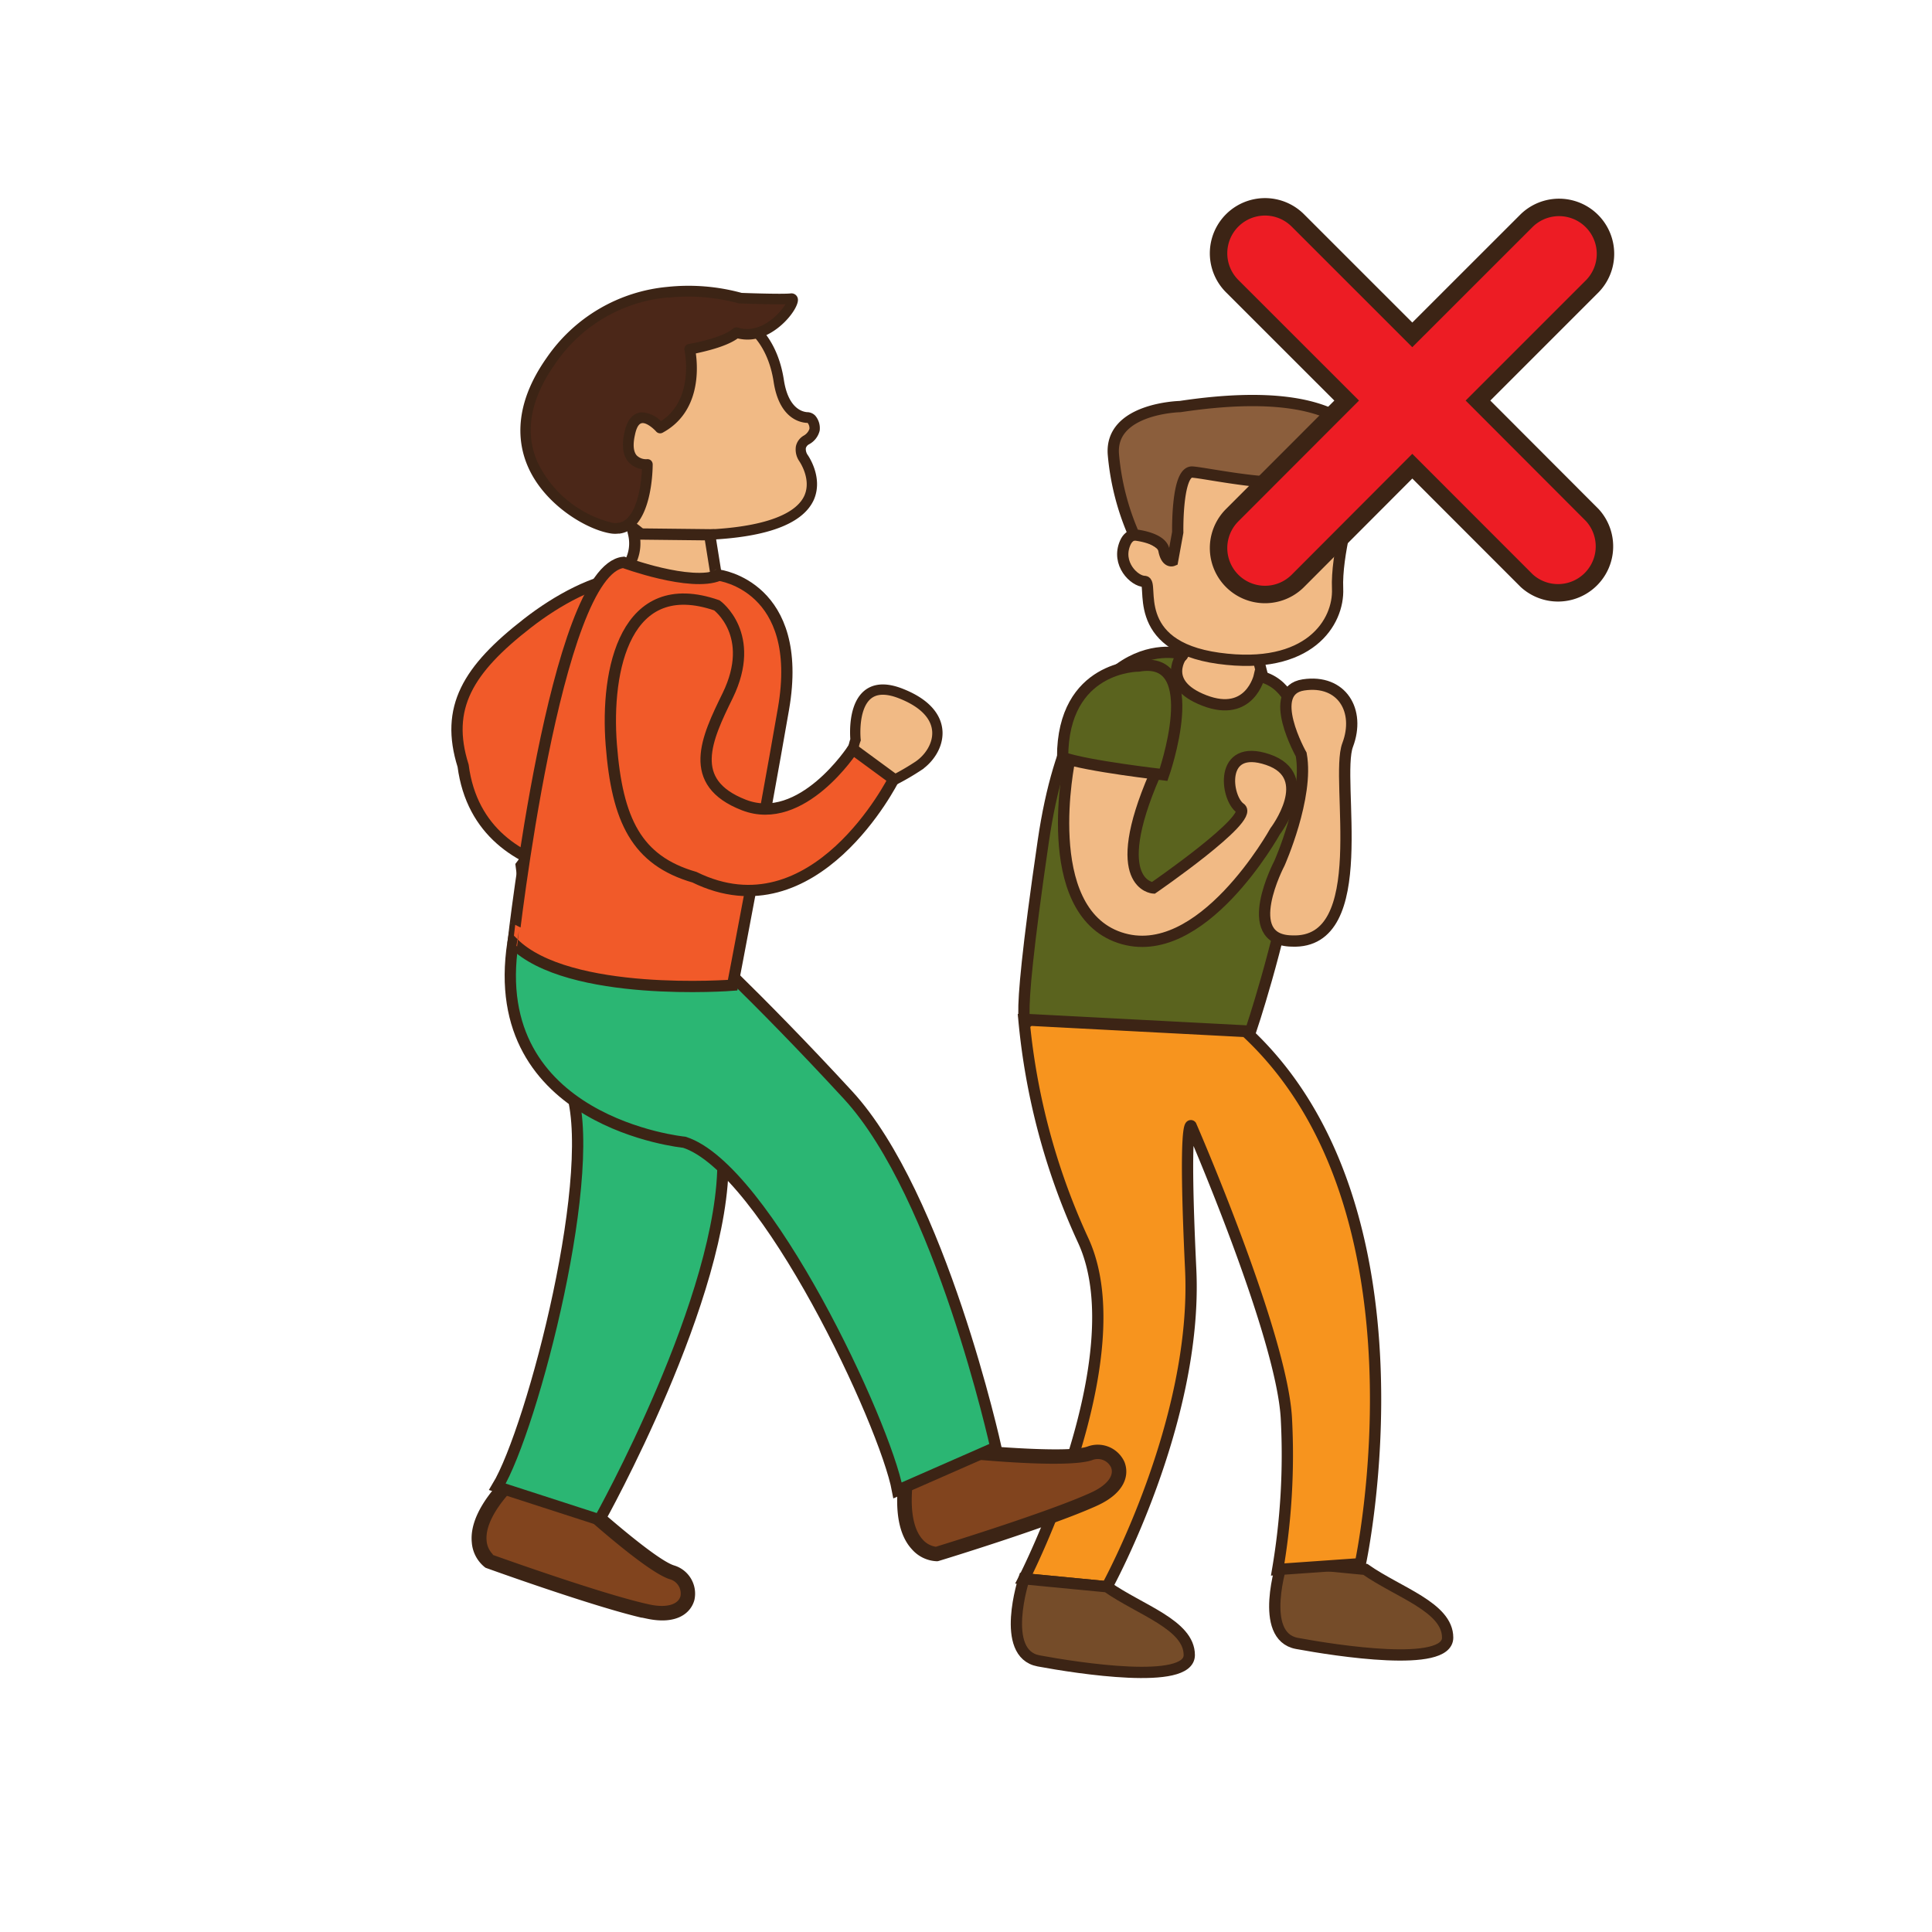
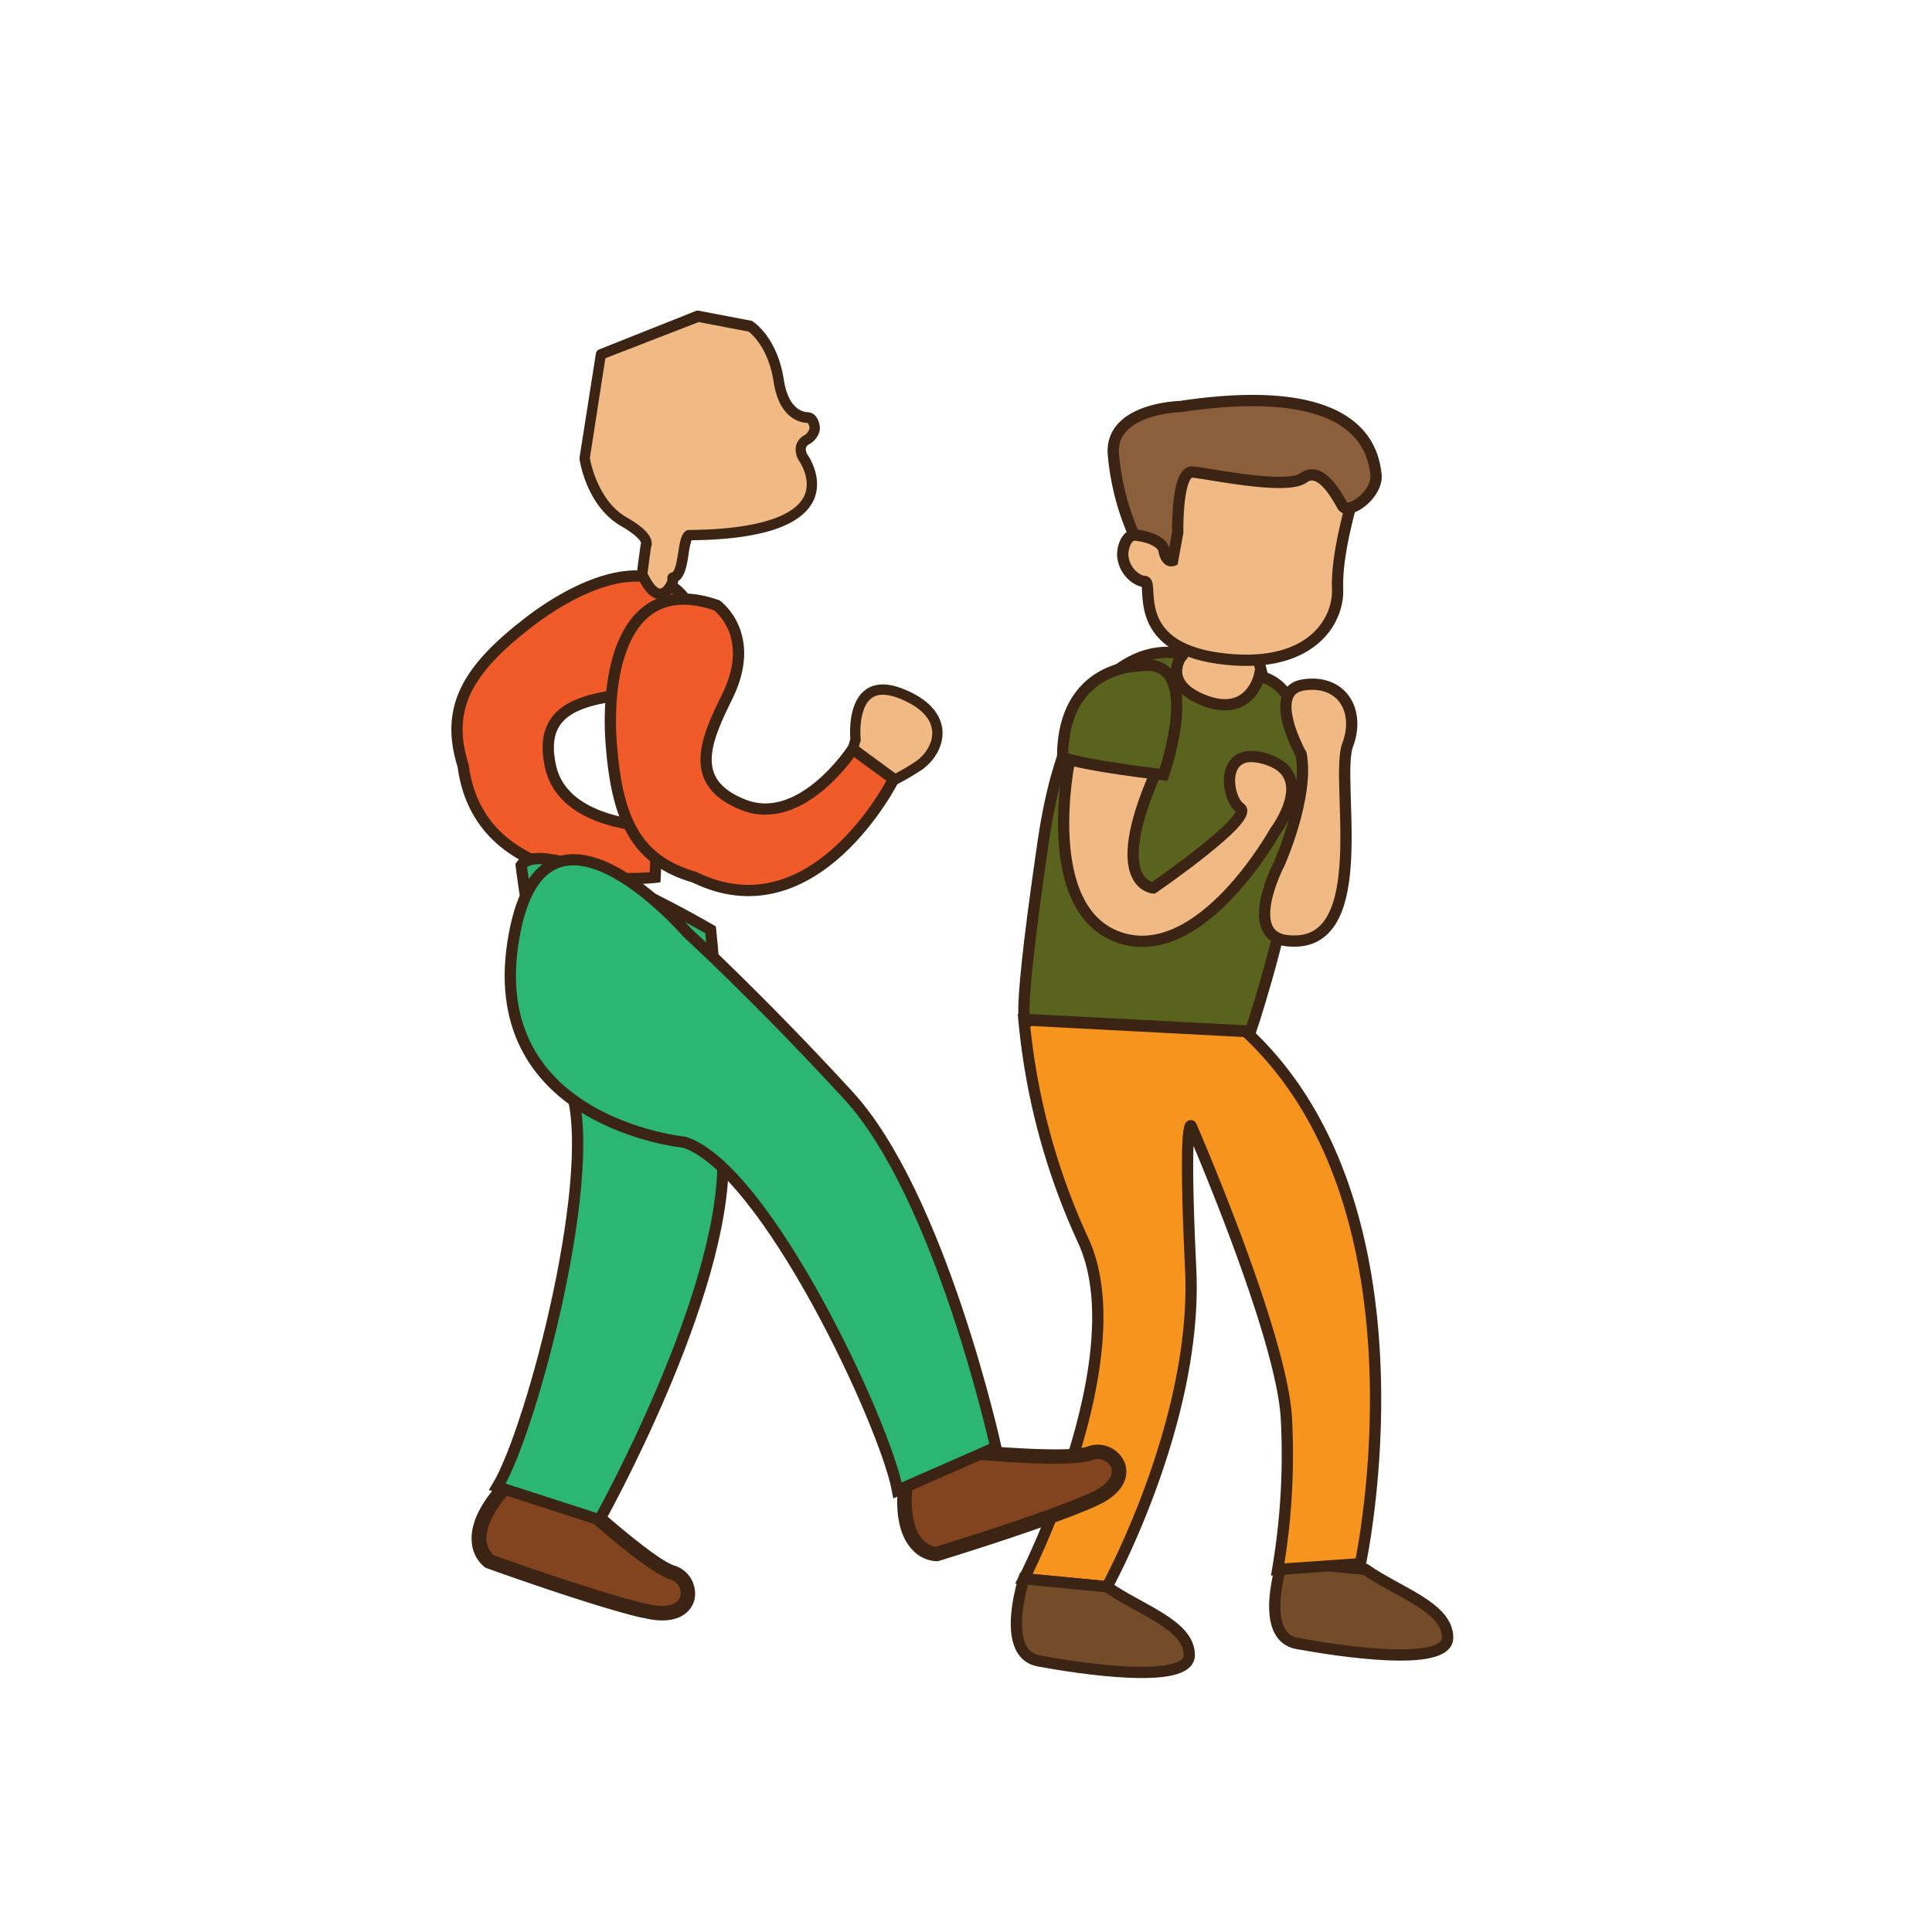
<svg xmlns="http://www.w3.org/2000/svg" id="dont_kick" data-name="dont kick" viewBox="0 0 300 300">
  <defs>
    <style>.cls-1{fill:#f15a29;}.cls-1,.cls-10,.cls-11,.cls-12,.cls-13,.cls-2,.cls-3,.cls-6,.cls-8,.cls-9{stroke:#3c2415;stroke-miterlimit:10;}.cls-1,.cls-10,.cls-11,.cls-2,.cls-3,.cls-8,.cls-9{stroke-width:1.75px;}.cls-13,.cls-2,.cls-6{fill:#f1ba85;}.cls-3{fill:#754c29;}.cls-4{fill:#81441e;}.cls-5{fill:#3c2415;}.cls-6{stroke-width:1.35px;}.cls-7{fill:#4b2718;}.cls-8{fill:#2bb673;}.cls-9{fill:#f7941e;}.cls-10{fill:#5a631e;}.cls-11{fill:#8b5e3c;}.cls-12{fill:#ed1c24;stroke-width:2.71px;}.cls-13{stroke-width:1.6px;}</style>
  </defs>
  <title>dont kick</title>
  <path class="cls-1" d="M108.91,98.52s-.29,7.73-10.69,9.09c-7.4,1-14.85,2.07-12.72,11.48s16.59,9.27,16.59,9.27l-.37,7.87s-27.1,3.35-29.81-17.33c-2.83-9,.72-14.92,10-22.13S105.17,84,108.91,98.52Z" />
  <path class="cls-2" d="M183.36,102s.9-.29.56-3.1S195.3,102,195.3,102l1.06,4.22-6.89,9.45S178.39,108.38,183.36,102Z" />
  <path class="cls-3" d="M199.12,242.45s-3.8,11.62,2.27,12.74,23.4,3.83,23.4-.9-7.65-7-12.78-10.6Z" />
  <path class="cls-4" d="M79,230.29l9,1.07s12.52,11.62,16.36,12.81,3.72,7.66-3.64,6.11-24.78-7.84-24.78-7.84-5-3.63,3.08-12.15" />
  <path class="cls-5" d="M99.65,251.2c-7.71-1.8-23.45-7.47-24.12-7.71a.72.72,0,0,1-.27-.15,5.44,5.44,0,0,1-2-3.84c-.28-2.92,1.38-6.28,4.92-10a1.08,1.08,0,0,1,.93-.34l9,1.07a1.11,1.11,0,0,1,.63.29c3.43,3.18,13,11.64,15.93,12.56a4.57,4.57,0,0,1,3.16,5.35c-.54,2.05-2.75,3.9-7.36,2.92l-.81-.17m-23.17-9.75c1.89.68,17.65,6.29,24.44,7.73,2.56.54,4.38,0,4.73-1.3a2.29,2.29,0,0,0-1.66-2.64c-3.77-1.17-14.36-10.82-16.52-12.81l-8-1c-3.48,3.78-4.06,6.33-3.92,7.82a3.38,3.38,0,0,0,1,2.16" />
  <path class="cls-6" d="M116.52,50.65s3.4,2.2,4.35,8.44c.76,4.87,3.28,5.6,4.34,5.69a1,1,0,0,1,.7.23c.45.56,1.27,2-.74,3.29a1.93,1.93,0,0,0-.47,2.76s8.57,11.82-17.67,12c-1.24.39-.65,6.23-2.59,6.62-.16,0,0,.47,0,.61-.41.93-2.19,4.31-4.7-1,0-.09.57-4.54.57-4.54s.93-1.23-3.36-3.66c-5.12-2.91-6.17-9.92-6.17-9.92L93.29,55l15.07-5.95Z" />
  <path class="cls-5" d="M102.65,93c-1.33.14-2.53-1-3.68-3.41-.13-.28-.15-.32.51-5a.61.61,0,0,1,.07-.24c0-.16-.3-1-3-2.6C91.12,78.71,90,71.58,90,71.27A.7.7,0,0,1,90,71l2.53-16.11a.84.84,0,0,1,.51-.63l15.07-6a.89.89,0,0,1,.46,0l8.16,1.56A.81.81,0,0,1,117,50c.15.1,3.72,2.48,4.72,9,.66,4.29,2.73,4.92,3.59,5a1.76,1.76,0,0,1,1.28.54,3,3,0,0,1,.69,2.32A3.27,3.27,0,0,1,125.61,69a1,1,0,0,0-.48.59,1.61,1.61,0,0,0,.25,1c.09.12,2.5,3.52,1,7-1.82,4.06-8.22,6.19-19,6.3a11.27,11.27,0,0,0-.44,2.08c-.26,1.67-.54,3.54-1.64,4.26a1,1,0,0,1-.08.4c-.36.83-1.17,2.25-2.52,2.4m-2.11-3.92c.86,1.74,1.57,2.32,1.94,2.28s.77-.54,1.11-1.25c-.17-1,.48-1.21.69-1.25.52-.11.84-2.18,1-3.17.26-1.74.48-3.11,1.51-3.43a.67.67,0,0,1,.24,0c10.07-.07,16.31-2,17.82-5.32,1.16-2.59-.79-5.36-.81-5.39a3.21,3.21,0,0,1-.5-2.29,2.53,2.53,0,0,1,1.2-1.64,1.9,1.9,0,0,0,.9-1.06,1.3,1.3,0,0,0-.29-.93l-.19,0c-1.25-.09-4.25-.92-5.08-6.37-.78-5.12-3.31-7.36-3.88-7.8l-7.75-1.48L94,55.63,91.59,71.15c.16.9,1.39,6.73,5.74,9.2,2.34,1.33,3.59,2.53,3.83,3.67a1.64,1.64,0,0,1-.08,1c-.23,1.7-.48,3.56-.54,4.13" />
-   <path class="cls-7" d="M102.49,66.45s-3.61-4.15-4.74,1,2.76,4.69,2.76,4.69.07,10.71-5.44,9.93S74.51,71.65,85.55,56,115,46.28,115,46.28s6.33.24,7.85.08c1.27-.14-3.19,7-8.5,5.27-1.93,1.71-7.27,2.57-7.27,2.57s2,8.7-4.6,12.25" />
-   <path class="cls-5" d="M96.08,82.85a4.3,4.3,0,0,1-1.13,0c-3.79-.54-10.43-4.46-13-10.45-1.55-3.59-2.3-9.42,2.94-16.85a25.58,25.58,0,0,1,18.73-11,31.32,31.32,0,0,1,11.54.93c1.83.07,6.45.21,7.63.08a1,1,0,0,1,1.11.91c.16,1.47-3.2,5.81-7.19,6.23h0a6.53,6.53,0,0,1-2.16-.15c-1.75,1.27-5,2-6.5,2.33.33,2.38.7,9.14-5.16,12.31a.82.82,0,0,1-1-.18c-.4-.46-1.46-1.38-2.17-1.31s-1,1.22-1.14,1.9c-.32,1.46-.22,2.54.29,3.12a2.06,2.06,0,0,0,1.58.58.8.8,0,0,1,.63.2.84.84,0,0,1,.27.6c0,.42,0,10.22-5.25,10.77m7.7-36.69A23.66,23.66,0,0,0,86.22,56.48c-3.86,5.46-4.79,10.59-2.77,15.25A17.46,17.46,0,0,0,95.18,81.2a2.57,2.57,0,0,0,.73,0c2.86-.3,3.65-5.57,3.77-8.35a3.45,3.45,0,0,1-2.05-1.07c-.9-1-1.12-2.54-.68-4.58s1.31-3,2.58-3.17a4.34,4.34,0,0,1,3.09,1.37c5.32-3.4,3.68-11,3.67-11a.81.81,0,0,1,.12-.64.82.82,0,0,1,.55-.35c1.42-.23,5.42-1.11,6.86-2.38a.81.81,0,0,1,.79-.16,4.81,4.81,0,0,0,1.92.19h0c2.55-.26,4.68-2.56,5.44-3.82-2.3.05-6.77-.11-7-.12a.78.78,0,0,1-.21,0,29.73,29.73,0,0,0-11-.9" />
  <path class="cls-8" d="M80.93,134.38s2.84,22.8,7.47,34.1c5,12.28-5.71,53.36-11.17,62.39L93.08,236s19.56-34.93,19.18-56.13-1.92-35.48-1.92-35.48S84.52,129.25,80.93,134.38Z" />
-   <path class="cls-2" d="M97.78,87.46a6.4,6.4,0,0,0,.62-4.55l11.8.13,1,6.24S100,95.31,100,94.82,97.78,87.46,97.78,87.46Z" />
  <path class="cls-9" d="M159,158.37a104.67,104.67,0,0,0,9.21,34.27c8.36,18.19-9.21,52.51-9.21,52.51l12.89,1.24s14.13-25.65,13-49.29.06-22.29.06-22.29,14.12,32.42,14.8,45.48a106.47,106.47,0,0,1-1.35,23.42l12.83-.9s11.94-55.17-17.79-82.64Z" />
  <path class="cls-10" d="M183.64,101.57S167,96.4,162,130.62s-2.26,27.7-2.26,27.7l34.45,1.8s17.47-51.58,1.35-55.12c0,0-1.46,6.48-8.5,3.78S183.64,101.57,183.64,101.57Z" />
  <path class="cls-2" d="M166.09,118s-4.91,23.31,7.76,27.59S198,129.09,198,129.09s6.53-8.55-1.13-11.14-6.53,6-4.28,7.54-13.51,12.39-13.51,12.39-7.2-.45.23-17.57C178.41,110.63,166.09,118,166.09,118Z" />
  <path class="cls-10" d="M176.83,103.42S165,103.3,165,117.61c3.75,1.35,15.68,2.7,15.68,2.7S187.24,101.63,176.83,103.42Z" />
  <path class="cls-2" d="M202.05,117.16s-5.59-9.92.36-10.81,8.87,4,6.85,9.34,4.06,31-8.67,30.43c-8.22-.14-1.92-12.07-1.92-12.07S203.25,123.77,202.05,117.16Z" />
  <path class="cls-3" d="M159,245.15s-3.8,11.62,2.27,12.75,23.4,3.82,23.4-.9-7.65-7-12.78-10.61Z" />
  <path class="cls-2" d="M180.73,84.86s-4.57-3.82-6-.58,1.42,6,3,6-2.56,10,11.51,11.94,18.69-5.62,18.46-10.83S209.9,78,209.9,78s1.27-7.64-14.27-6.4-13.55-2.19-13.55-2.19Z" />
  <path class="cls-11" d="M183.25,63.13s-11,.24-10.36,7.5a39.6,39.6,0,0,0,3.19,12.42s4.26.37,4.65,2.38,1.35,1.62,1.35,1.62l.8-4.39s-.19-9.55,2.28-9.36,14.58,2.85,17.25.9,5.2,2.85,6.06,4.35,5.63-1.81,5.18-5S211.62,58.87,183.25,63.13Z" />
-   <path class="cls-12" d="M229.5,62.2l17.77-17.77a7.21,7.21,0,0,0-10.19-10.2L219.3,52,201.53,34.23a7.21,7.21,0,0,0-10.2,10.2L209.11,62.2,191.33,80a7.21,7.21,0,0,0,10.2,10.2L219.3,72.39l17.77,17.78A7.21,7.21,0,0,0,247.27,80Z" />
  <path class="cls-4" d="M140.64,229.74l7.83-4.52s17,1.79,20.77.45,7.57,3.9.76,7.07-24.54,8.57-24.54,8.57-6.22.13-4.82-11.57" />
  <path class="cls-5" d="M169.7,234.09c-7.24,3.18-23.24,8.09-23.92,8.29a1,1,0,0,1-.3.05,5.42,5.42,0,0,1-3.9-1.88c-2-2.18-2.66-5.86-2.05-10.94a1.11,1.11,0,0,1,.55-.84l7.82-4.52a1.11,1.11,0,0,1,.69-.14c4.64.49,17.37,1.54,20.27.51A4.55,4.55,0,0,1,174.6,227c.8,2,.13,4.77-4.14,6.75-.24.11-.49.23-.76.34m-24.38,6.09c1.92-.59,17.89-5.54,24.2-8.46,2.37-1.1,3.53-2.59,3-3.87a2.29,2.29,0,0,0-2.91-1.13c-3.72,1.33-18-.05-20.9-.35l-7,4.06c-.52,5.11.54,7.5,1.55,8.61a3.35,3.35,0,0,0,2.08,1.14" />
  <path class="cls-8" d="M106.68,144.78s10.64,9.67,25,25.26,22.95,54.69,22.95,54.69l-15.26,6.7c-1.92-10.37-20.44-50-33.1-54.06,0,0-30.93-3-26.62-31S106.68,144.78,106.68,144.78Z" />
-   <path class="cls-1" d="M96.82,87.32s10.45,3.86,14.84,2c0,0,13.3,1.69,10,20.74s-7.9,42.92-7.9,42.92-25.51,2-34.09-6.58C79.65,146.42,86.19,88.44,96.82,87.32Z" />
  <path class="cls-13" d="M132.85,114.87s-1.1-10.35,7-7.19,6.18,8.89,2.78,11.23a38.86,38.86,0,0,1-7.41,3.83S131.18,119.42,132.85,114.87Z" />
  <path class="cls-1" d="M111.32,94S117.59,98.55,113,108c-3.29,6.7-6.5,13.5,2.51,17s16.91-8.68,16.91-8.68l6.35,4.66s-12.22,24.42-30.94,15.23c-9-2.6-12-8.86-12.91-20.57S97.1,89.07,111.32,94Z" />
</svg>